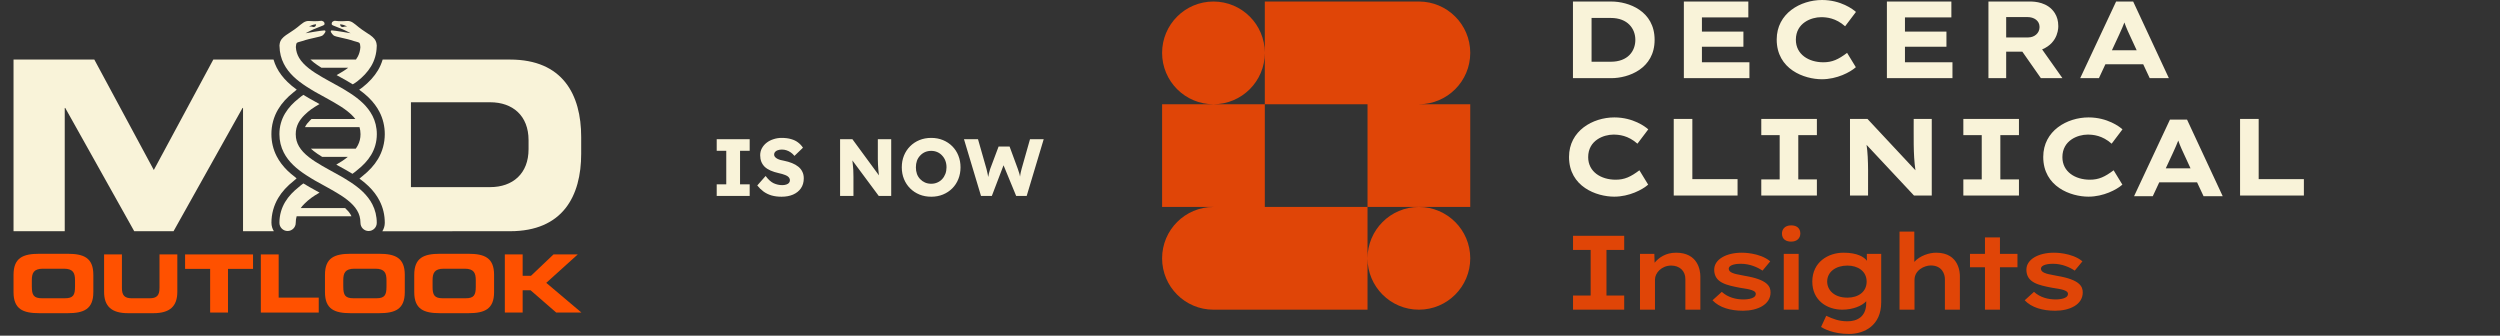
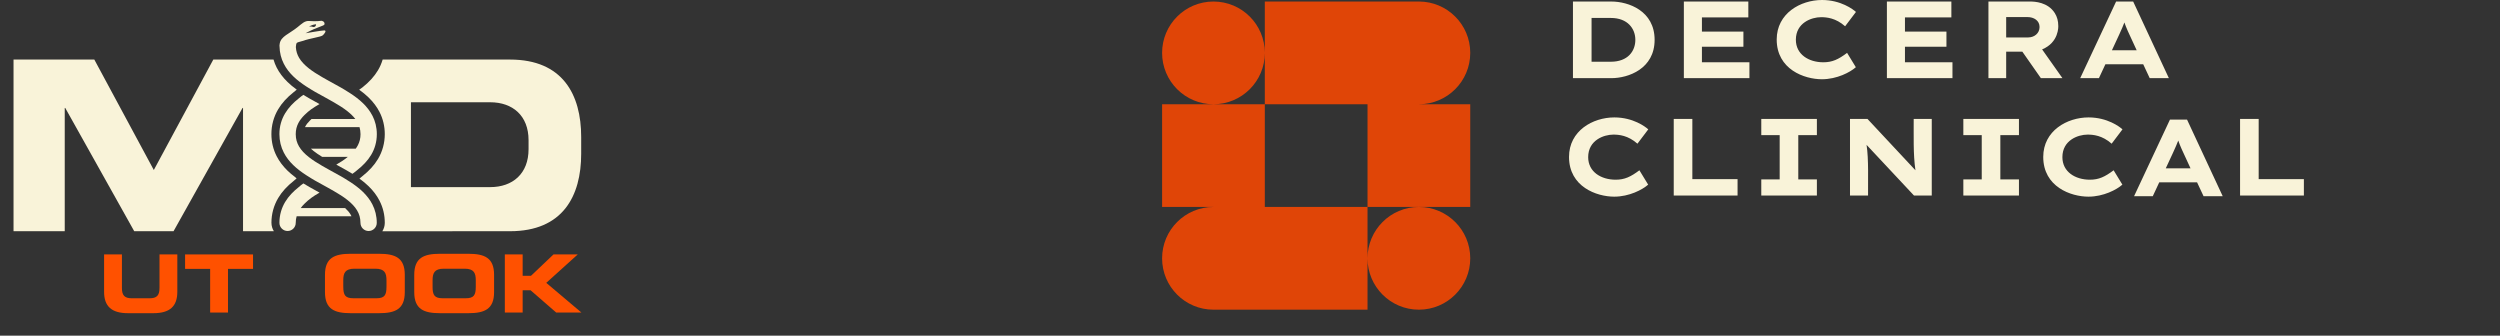
<svg xmlns="http://www.w3.org/2000/svg" width="432" height="58" viewBox="0 0 432 58" fill="none">
  <rect x="0" y="0" width="432" height="58" fill="#333333" stroke="none" />
-   <path d="M2.338 47.488C2.338 44.547 3.989 43.854 6.764 43.854H11.703C14.478 43.854 16.129 44.547 16.129 47.488V50.484C16.129 53.428 14.478 54.118 11.703 54.118H6.764C3.989 54.118 2.338 53.425 2.338 50.484V47.488ZM5.503 49.526C5.503 50.981 5.806 51.54 7.264 51.54H11.203C12.661 51.54 12.964 50.984 12.964 49.526V48.443C12.964 47.193 12.661 46.432 11.034 46.432H7.427C5.803 46.432 5.499 47.197 5.499 48.443V49.526H5.503Z" fill="#FF5100" />
  <path d="M17.989 43.964H21.068V49.766C21.068 51.043 21.525 51.543 22.787 51.543H25.841C27.102 51.543 27.56 51.043 27.56 49.766V43.964H30.641V50.429C30.641 52.924 29.352 54.118 26.519 54.118H22.108C19.275 54.118 17.986 52.924 17.986 50.429V43.964H17.989Z" fill="#FF5100" />
  <path d="M31.986 43.964H43.724V46.46H39.396V54.008H36.314V46.46H31.983V43.964H31.986Z" fill="#FF5100" />
-   <path d="M45.071 43.964H48.153V51.429H55.078V54.011H45.071V43.964Z" fill="#FF5100" />
  <path d="M56.155 47.488C56.155 44.547 57.807 43.854 60.581 43.854H65.52C68.295 43.854 69.947 44.547 69.947 47.488V50.484C69.947 53.428 68.295 54.118 65.52 54.118H60.581C57.807 54.118 56.155 53.425 56.155 50.484V47.488ZM59.32 49.526C59.32 50.981 59.627 51.54 61.082 51.54H65.023C66.481 51.54 66.785 50.984 66.785 49.526V48.443C66.785 47.193 66.481 46.432 64.854 46.432H61.245C59.624 46.432 59.317 47.197 59.317 48.443V49.526H59.32Z" fill="#FF5100" />
  <path d="M71.582 47.488C71.582 44.547 73.234 43.854 76.009 43.854H80.951C83.725 43.854 85.377 44.547 85.377 47.488V50.484C85.377 53.428 83.725 54.118 80.951 54.118H76.009C73.234 54.118 71.582 53.425 71.582 50.484V47.488ZM74.747 49.526C74.747 50.981 75.054 51.54 76.512 51.54H80.453C81.911 51.54 82.215 50.984 82.215 49.526V48.443C82.215 47.193 81.911 46.432 80.288 46.432H76.681C75.057 46.432 74.75 47.197 74.75 48.443V49.526H74.747Z" fill="#FF5100" />
  <path d="M87.234 43.964H90.316V47.654H91.758L95.644 43.964H99.834L94.395 48.876L100.473 54.011H96.117L91.675 50.153H90.316V54.011H87.234V43.964Z" fill="#FF5100" />
  <path d="M46.904 38.513C46.898 36.99 47.306 35.499 48.08 34.203C48.718 33.138 49.596 32.171 50.765 31.247C50.891 31.149 50.965 31.082 51.026 31.026C51.1 30.962 51.17 30.901 51.25 30.836C51.143 30.744 51.041 30.649 50.94 30.557C50.48 30.207 50.056 29.857 49.688 29.495C48.881 28.706 48.264 27.886 47.809 26.996C47.202 25.817 46.898 24.531 46.898 23.181C46.892 21.655 47.3 20.167 48.073 18.874C48.709 17.809 49.587 16.842 50.759 15.915C50.882 15.817 50.959 15.753 51.023 15.7C51.109 15.627 51.186 15.562 51.278 15.492C50.667 15.05 50.145 14.617 49.682 14.166C48.874 13.377 48.258 12.557 47.803 11.664C47.576 11.222 47.404 10.762 47.263 10.289H36.861L26.578 29.378L16.295 10.289H2.338V39.949H11.187V18.647H11.27L23.192 39.949H29.991L41.913 18.647H41.996V39.949H47.321C47.063 39.529 46.907 39.038 46.907 38.51H46.904V38.513Z" fill="#F9F3D9" />
  <path d="M88.139 10.292H66.122C65.928 10.946 65.658 11.569 65.311 12.149C64.676 13.214 63.798 14.181 62.623 15.108C62.355 15.317 62.22 15.409 62.067 15.501C62.69 15.949 63.224 16.391 63.703 16.855C64.51 17.643 65.127 18.463 65.582 19.356C66.18 20.517 66.493 21.839 66.49 23.172C66.49 24.7 66.088 26.189 65.314 27.478C64.679 28.54 63.801 29.507 62.626 30.44C62.497 30.541 62.411 30.615 62.334 30.68C62.266 30.738 62.193 30.799 62.113 30.864C62.718 31.3 63.239 31.732 63.703 32.187C64.51 32.975 65.127 33.795 65.582 34.688C66.189 35.867 66.493 37.15 66.49 38.507C66.49 39.044 66.33 39.538 66.066 39.965H78.176V39.953H88.139C97.234 39.953 100.429 33.903 100.429 26.57V23.675C100.429 16.342 97.234 10.292 88.139 10.292ZM91.335 25.784C91.335 30.004 88.597 32.334 84.704 32.334H71.011V17.671H84.704C88.597 17.671 91.335 19.998 91.335 24.218V25.787V25.784Z" fill="#F9F3D9" />
  <path d="M62.733 33.175C62.055 32.515 61.293 31.95 60.498 31.435C60.188 31.232 59.875 31.036 59.559 30.845C59.353 30.723 59.151 30.597 58.942 30.48C58.19 30.053 57.432 29.642 56.695 29.237C56.345 29.044 56.008 28.85 55.673 28.66C54.82 28.166 54.028 27.668 53.365 27.143C52.631 26.567 52.06 25.965 51.686 25.332C51.311 24.694 51.106 24.034 51.103 23.181C51.103 22.438 51.265 21.84 51.551 21.278C51.803 20.787 52.162 20.32 52.625 19.866C53.399 19.105 54.013 18.672 55.213 17.981C55.157 17.95 55.105 17.923 55.05 17.892C54.534 17.61 54.013 17.321 53.491 17.026C53.135 16.824 52.779 16.612 52.419 16.391C51.987 16.674 52.02 16.692 51.618 17.008C50.707 17.729 49.878 18.564 49.264 19.59C48.65 20.612 48.279 21.833 48.282 23.181C48.282 24.353 48.558 25.434 49.04 26.367C49.457 27.186 50.019 27.889 50.654 28.509C51.33 29.169 52.094 29.734 52.889 30.253C53.199 30.453 53.509 30.652 53.828 30.842C54.034 30.965 54.24 31.088 54.445 31.208C55.197 31.637 55.959 32.045 56.692 32.451C57.042 32.644 57.38 32.837 57.714 33.031C58.568 33.522 59.36 34.019 60.023 34.547C60.756 35.127 61.327 35.726 61.705 36.358C62.079 36.993 62.285 37.657 62.288 38.51C62.288 39.286 62.917 39.919 63.697 39.919C64.476 39.919 65.106 39.286 65.106 38.51C65.106 37.337 64.829 36.257 64.35 35.324C63.933 34.504 63.368 33.798 62.736 33.178L62.733 33.175Z" fill="#F9F3D9" />
  <path d="M60.557 37.03C60.351 36.687 60.041 36.324 59.639 35.956H51.959C52.15 35.695 52.371 35.44 52.629 35.189C53.402 34.427 54.016 33.979 55.216 33.286C55.161 33.258 55.109 33.227 55.056 33.197C54.541 32.914 54.016 32.626 53.497 32.331C53.141 32.128 52.782 31.917 52.423 31.696C51.99 31.978 52.024 32.012 51.622 32.331C50.71 33.052 49.881 33.887 49.267 34.912C48.654 35.938 48.282 37.159 48.285 38.507C48.285 39.283 48.914 39.916 49.694 39.916C50.474 39.916 51.103 39.283 51.103 38.507C51.103 38.086 51.161 37.715 51.26 37.368H60.729C60.677 37.254 60.621 37.144 60.557 37.03Z" fill="#F9F3D9" />
  <path d="M64.351 19.992C63.934 19.172 63.369 18.466 62.736 17.846C62.058 17.186 61.297 16.621 60.502 16.106C60.192 15.903 59.879 15.707 59.562 15.516C59.357 15.393 59.154 15.271 58.946 15.151C58.194 14.724 57.432 14.313 56.699 13.908C56.349 13.714 56.011 13.521 55.677 13.331C54.823 12.837 54.031 12.339 53.368 11.815C52.635 11.234 52.064 10.636 51.689 10C51.358 9.439 51.167 8.849 51.124 8.131C51.134 7.867 51.192 7.477 51.309 7.397C51.536 7.247 51.849 7.232 52.257 7.087C53.651 6.593 55.44 6.391 55.759 6.114C56.076 5.841 56.502 5.255 56.036 5.255C55.569 5.255 52.8 5.746 52.8 5.746C54.912 4.586 56.039 4.5 56.079 4.184C56.143 3.662 55.551 3.591 55.551 3.591C55.551 3.591 54.575 3.736 53.473 3.631C52.669 3.554 52.211 4.058 51.392 4.712C49.946 5.869 48.555 6.274 48.337 7.52C48.313 7.628 48.294 7.735 48.294 7.849V7.913C48.294 7.935 48.301 7.956 48.301 7.978C48.319 9.098 48.586 10.136 49.05 11.035C49.467 11.854 50.029 12.56 50.664 13.18C51.339 13.84 52.104 14.405 52.899 14.924C53.209 15.127 53.519 15.323 53.838 15.513C54.044 15.636 54.246 15.762 54.455 15.879C55.207 16.308 55.968 16.716 56.702 17.122C57.052 17.315 57.389 17.508 57.724 17.699C58.577 18.19 59.369 18.69 60.032 19.215C60.582 19.648 61.039 20.096 61.395 20.559H53.835C53.749 20.639 53.66 20.722 53.568 20.814C53.193 21.18 52.926 21.526 52.745 21.882C52.73 21.913 52.721 21.941 52.708 21.968H62.126C62.233 22.337 62.294 22.733 62.297 23.181C62.297 23.924 62.135 24.522 61.849 25.084C61.745 25.293 61.613 25.495 61.469 25.692H53.724C53.869 25.827 54.025 25.962 54.2 26.1C54.593 26.413 55.063 26.732 55.664 27.101H60.106C59.556 27.561 58.964 27.957 58.111 28.448C58.163 28.476 58.215 28.506 58.27 28.534C58.786 28.816 59.311 29.105 59.83 29.4C60.186 29.602 60.545 29.814 60.904 30.035C61.337 29.75 61.373 29.667 61.779 29.351C62.69 28.629 63.519 27.794 64.133 26.769C64.747 25.747 65.118 24.525 65.115 23.178C65.115 22.005 64.839 20.925 64.36 19.992H64.351ZM53.73 4.423C53.73 4.423 54.08 4.251 54.513 4.205L54.618 4.193L54.605 4.3C54.593 4.432 54.48 4.678 54.157 4.678L54.13 4.672C54.031 4.638 53.844 4.586 53.767 4.586H53.399L53.727 4.423H53.73Z" fill="#F9F3D9" />
-   <path d="M65.103 7.892V7.849C65.103 7.735 65.088 7.625 65.06 7.52C64.842 6.274 63.451 5.869 62.006 4.712C61.186 4.058 60.729 3.551 59.925 3.631C58.823 3.736 57.846 3.591 57.846 3.591C57.846 3.591 57.254 3.662 57.319 4.184C57.355 4.5 58.485 4.586 60.597 5.746C60.597 5.746 57.828 5.255 57.361 5.255C56.895 5.255 57.322 5.841 57.638 6.114C57.957 6.391 59.746 6.596 61.14 7.087C61.548 7.232 61.861 7.247 62.089 7.397C62.208 7.477 62.27 7.895 62.273 8.159C62.233 8.76 62.089 9.27 61.843 9.752C61.748 9.936 61.634 10.114 61.511 10.292H53.648C53.813 10.449 53.991 10.608 54.194 10.771C54.562 11.062 54.998 11.363 55.544 11.704H60.164C59.618 12.143 59.047 12.471 58.169 12.981C58.224 13.012 58.276 13.039 58.331 13.07C58.847 13.352 59.369 13.641 59.888 13.935C60.241 14.141 60.6 14.35 60.959 14.574C61.392 14.292 61.367 14.347 61.772 14.031C62.684 13.309 63.513 12.474 64.127 11.449C64.716 10.467 65.072 9.297 65.097 8.014C65.097 7.984 65.106 7.953 65.106 7.922V7.892H65.103ZM59.624 4.589C59.547 4.589 59.36 4.644 59.262 4.675L59.249 4.681H59.234C58.912 4.681 58.801 4.432 58.786 4.303L58.777 4.196L58.881 4.208C59.314 4.254 59.648 4.42 59.664 4.426L59.992 4.589H59.624Z" fill="#F9F3D9" />
-   <path d="M123.847 33.853V31.851H125.499V26.055H123.847V24.053H129.545V26.055H127.879V31.851H129.545V33.853H123.847ZM135.056 33.993C134.412 33.993 133.829 33.919 133.306 33.769C132.793 33.611 132.336 33.386 131.934 33.097C131.533 32.798 131.174 32.449 130.856 32.047L132.298 30.409C132.765 31.035 133.232 31.454 133.698 31.669C134.174 31.884 134.664 31.991 135.168 31.991C135.42 31.991 135.649 31.959 135.854 31.893C136.06 31.828 136.218 31.735 136.33 31.613C136.442 31.483 136.498 31.324 136.498 31.137C136.498 30.997 136.461 30.871 136.386 30.759C136.321 30.647 136.228 30.549 136.106 30.465C135.985 30.381 135.84 30.306 135.672 30.241C135.504 30.166 135.327 30.106 135.14 30.059C134.954 30.003 134.762 29.956 134.566 29.919C134.025 29.798 133.554 29.648 133.152 29.471C132.751 29.294 132.415 29.079 132.144 28.827C131.883 28.566 131.687 28.272 131.556 27.945C131.426 27.609 131.36 27.236 131.36 26.825C131.36 26.387 131.458 25.985 131.654 25.621C131.86 25.248 132.13 24.93 132.466 24.669C132.812 24.398 133.208 24.193 133.656 24.053C134.104 23.904 134.571 23.829 135.056 23.829C135.7 23.829 136.251 23.899 136.708 24.039C137.175 24.17 137.572 24.361 137.898 24.613C138.234 24.865 138.519 25.169 138.752 25.523L137.282 26.937C137.086 26.695 136.872 26.494 136.638 26.335C136.414 26.177 136.172 26.055 135.91 25.971C135.658 25.887 135.397 25.845 135.126 25.845C134.846 25.845 134.604 25.883 134.398 25.957C134.202 26.023 134.048 26.12 133.936 26.251C133.824 26.372 133.768 26.522 133.768 26.699C133.768 26.858 133.815 26.993 133.908 27.105C134.002 27.217 134.128 27.32 134.286 27.413C134.445 27.497 134.627 27.572 134.832 27.637C135.038 27.693 135.252 27.74 135.476 27.777C135.99 27.88 136.452 28.015 136.862 28.183C137.282 28.351 137.642 28.556 137.94 28.799C138.248 29.042 138.482 29.331 138.64 29.667C138.808 29.994 138.892 30.377 138.892 30.815C138.892 31.497 138.724 32.075 138.388 32.551C138.062 33.018 137.609 33.377 137.03 33.629C136.461 33.872 135.803 33.993 135.056 33.993ZM145.166 33.853V24.053H147.294L152.432 31.053L151.97 30.983C151.923 30.675 151.886 30.381 151.858 30.101C151.83 29.821 151.802 29.546 151.774 29.275C151.755 29.005 151.736 28.729 151.718 28.449C151.708 28.169 151.699 27.866 151.69 27.539C151.69 27.212 151.69 26.858 151.69 26.475V24.053H154V33.853H151.844L146.482 26.629L147.196 26.727C147.242 27.175 147.28 27.558 147.308 27.875C147.345 28.183 147.373 28.459 147.392 28.701C147.42 28.944 147.438 29.163 147.448 29.359C147.457 29.555 147.462 29.751 147.462 29.947C147.471 30.134 147.476 30.344 147.476 30.577V33.853H145.166ZM160.925 33.993C160.178 33.993 159.497 33.867 158.881 33.615C158.265 33.363 157.728 33.008 157.271 32.551C156.813 32.094 156.459 31.557 156.207 30.941C155.955 30.325 155.829 29.648 155.829 28.911C155.829 28.174 155.955 27.497 156.207 26.881C156.459 26.265 156.813 25.729 157.271 25.271C157.728 24.814 158.265 24.459 158.881 24.207C159.497 23.955 160.173 23.829 160.911 23.829C161.648 23.829 162.325 23.955 162.941 24.207C163.557 24.459 164.093 24.814 164.551 25.271C165.008 25.729 165.358 26.265 165.601 26.881C165.853 27.497 165.979 28.174 165.979 28.911C165.979 29.639 165.853 30.316 165.601 30.941C165.358 31.557 165.008 32.094 164.551 32.551C164.093 33.008 163.557 33.363 162.941 33.615C162.325 33.867 161.653 33.993 160.925 33.993ZM160.911 31.753C161.293 31.753 161.643 31.683 161.961 31.543C162.287 31.403 162.567 31.207 162.801 30.955C163.043 30.694 163.23 30.39 163.361 30.045C163.491 29.7 163.557 29.322 163.557 28.911C163.557 28.5 163.491 28.122 163.361 27.777C163.23 27.432 163.043 27.133 162.801 26.881C162.567 26.62 162.287 26.419 161.961 26.279C161.643 26.139 161.293 26.069 160.911 26.069C160.528 26.069 160.173 26.139 159.847 26.279C159.529 26.419 159.249 26.62 159.007 26.881C158.764 27.133 158.577 27.432 158.447 27.777C158.325 28.122 158.265 28.5 158.265 28.911C158.265 29.322 158.325 29.704 158.447 30.059C158.577 30.404 158.764 30.703 159.007 30.955C159.249 31.207 159.529 31.403 159.847 31.543C160.173 31.683 160.528 31.753 160.911 31.753ZM169.516 33.853L166.576 24.053H168.998L170.468 29.205C170.533 29.439 170.589 29.677 170.636 29.919C170.692 30.152 170.734 30.377 170.762 30.591C170.799 30.806 170.827 31.006 170.846 31.193C170.864 31.37 170.883 31.52 170.902 31.641H170.594C170.65 31.296 170.696 30.988 170.734 30.717C170.78 30.447 170.832 30.195 170.888 29.961C170.944 29.718 171.014 29.466 171.098 29.205L172.554 25.327H174.458L175.886 29.205C175.998 29.513 176.091 29.802 176.166 30.073C176.24 30.344 176.296 30.605 176.334 30.857C176.38 31.1 176.418 31.343 176.446 31.585L176.166 31.627C176.184 31.459 176.198 31.305 176.208 31.165C176.217 31.016 176.226 30.876 176.236 30.745C176.254 30.605 176.273 30.46 176.292 30.311C176.31 30.162 176.338 29.998 176.376 29.821C176.413 29.634 176.464 29.424 176.53 29.191L177.986 24.053H180.352L177.412 33.853H175.592L173.268 28.211L173.534 28.239L171.392 33.853H169.516Z" fill="#F9F3D9" />
  <path d="M236.309 35.763V53.512H209.685C204.784 53.512 200.811 49.539 200.811 44.638C200.811 39.736 204.784 35.763 209.685 35.763H200.811V18.014H218.56V35.763H236.309ZM245.184 35.763C240.283 35.763 236.309 39.736 236.309 44.638C236.309 49.539 240.283 53.512 245.184 53.512C250.085 53.512 254.059 49.539 254.059 44.638C254.059 39.736 250.085 35.763 245.184 35.763ZM254.059 9.139C254.059 4.238 250.085 0.264 245.184 0.264H218.56V18.014H236.309V35.763H254.059V18.014H245.184C250.085 18.014 254.059 14.04 254.059 9.139ZM209.685 18.014C214.587 18.014 218.56 14.04 218.56 9.139C218.56 4.238 214.587 0.264 209.685 0.264C204.784 0.264 200.811 4.238 200.811 9.139C200.811 14.04 204.784 18.014 209.685 18.014Z" fill="#E04507" />
  <path d="M314.826 13.694C311.785 13.694 307.014 11.985 307.014 6.828C307.014 2.301 311.135 0 314.845 0C318.101 0 320.223 1.619 320.709 2.062L318.836 4.54C317.208 3.101 315.645 2.97 314.675 2.97C313.029 2.97 310.325 3.938 310.325 6.866C310.325 9.41 312.554 10.763 315.072 10.763C316.62 10.763 317.665 10.27 319.177 9.136L320.69 11.614C319.72 12.48 317.424 13.694 314.826 13.694ZM294.092 8.077H301.261V5.466H294.092V3.007H302.112V0.265H290.971V13.505H302.301V10.762H294.092V8.077ZM329.177 8.077H336.346V5.466H329.177V3.007H337.197V0.265H326.056V13.505H337.386V10.762H329.177V8.077ZM348.875 33.794V30.995H345.659V23.353H348.875V20.554H339.266V23.353H342.444V30.995H339.266V33.794H348.875ZM313.958 33.794V30.995H310.743V23.353H313.958V20.554H304.35V23.353H307.527V30.995H304.35V33.794H313.958ZM284.802 31.903L283.289 29.425C281.778 30.559 280.733 31.052 279.185 31.052C276.666 31.052 274.437 29.699 274.437 27.155C274.437 24.227 277.141 23.259 278.788 23.259C279.758 23.259 281.321 23.39 282.949 24.829L284.821 22.351C284.335 21.908 282.214 20.289 278.958 20.289C275.248 20.289 271.127 22.59 271.127 27.117C271.127 32.274 275.898 33.983 278.939 33.983C281.537 33.983 283.832 32.769 284.802 31.903ZM366.747 31.903L365.234 29.425C363.722 30.559 362.677 31.052 361.129 31.052C358.611 31.052 356.382 29.699 356.382 27.155C356.382 24.227 359.086 23.259 360.732 23.259C361.702 23.259 363.265 23.39 364.893 24.829L366.766 22.351C366.28 21.908 364.159 20.289 360.902 20.289C357.193 20.289 353.072 22.59 353.072 27.117C353.072 32.274 357.842 33.983 360.883 33.983C363.481 33.983 365.777 32.769 366.747 31.903ZM300.25 33.794V30.957H292.438V20.554H289.222V33.794L300.25 33.794ZM398.111 33.794V30.957H390.299V20.554H387.083V33.794L398.111 33.794ZM330.686 20.555C330.704 23.404 330.579 26.615 330.989 29.425L322.705 20.555H319.679V33.794H322.8C322.771 31.226 322.928 27.519 322.542 25.032L330.743 33.794H333.807V20.555H330.686ZM285.917 6.885C285.917 11.89 281.373 13.505 278.446 13.505H271.807V0.265H278.446C281.397 0.265 285.917 1.869 285.917 6.885ZM282.588 6.885C282.588 4.957 281.266 3.102 278.351 3.102H275.022V10.668H278.351C281.298 10.668 282.588 8.83 282.588 6.885ZM356.389 13.505H352.663L349.462 8.928H346.667V13.505H343.603V0.265H350.809C351.561 0.265 353.866 0.351 355.075 2.27C355.472 2.9 355.671 3.638 355.671 4.483C355.671 4.546 355.814 7.326 352.878 8.537L356.389 13.505ZM352.436 4.672C352.436 3.562 351.479 2.951 350.355 2.951H346.667V6.469H350.469C351.522 6.469 352.436 5.759 352.436 4.672ZM374.78 13.505H371.47L370.347 11.103H363.813L362.693 13.505H359.459L365.663 0.265H368.613L374.78 13.505ZM369.216 8.682C367.601 5.226 367.429 4.826 367.096 3.881C366.752 4.837 365.771 6.9 364.941 8.682H369.216ZM384.086 33.906H380.776L379.653 31.504H373.119L371.999 33.906H368.765L374.969 20.666H377.92L384.086 33.906ZM378.522 29.083C376.905 25.623 376.735 25.228 376.402 24.282C376.058 25.238 375.075 27.305 374.247 29.083H378.522Z" fill="#F9F3D9" />
-   <path d="M271.819 40.748H280.663V43.192H277.6V51.069H280.663V53.512H271.819V51.069H274.864V43.192H271.819V40.748ZM289.627 43.666C287.838 43.666 286.64 44.519 285.916 45.401L285.871 43.866H283.391V53.512H285.98V48.297C285.98 47.18 287.113 45.89 288.788 45.89C290.204 45.89 291.232 46.791 291.232 48.206V53.512H293.821V47.75C293.821 46.719 293.41 43.666 289.627 43.666ZM309.51 38.943C308.364 38.943 307.923 39.686 307.923 40.347C307.923 41.367 308.656 41.751 309.51 41.751C310.516 41.751 311.096 41.173 311.096 40.347C311.096 39.486 310.526 38.943 309.51 38.943ZM301.465 47.659C300.942 47.562 300.474 47.468 300.061 47.377C299.754 47.309 298.729 47.082 298.729 46.456C298.729 45.653 300.276 45.58 300.808 45.58C302.399 45.58 303.739 46.205 304.565 46.766L305.896 45.161C304.08 43.621 301.025 43.666 300.973 43.666C298.331 43.666 296.213 44.798 296.213 46.601C296.213 48.875 298.395 49.281 300.626 49.72C301.027 49.781 301.416 49.844 301.793 49.911C303.229 50.166 303.398 50.505 303.398 50.795C303.398 51.763 301.382 51.743 301.246 51.743C300.051 51.743 298.621 51.437 297.526 50.431L295.921 51.889C297.115 53.159 299.044 53.694 301.191 53.694C303.707 53.694 305.95 52.634 305.95 50.54C305.95 49.52 305.478 48.319 301.465 47.659ZM308.233 53.512H310.804V43.866H308.233V53.512ZM322.592 43.866H325.072V52.254C325.072 56.225 322.177 57.706 319.511 57.706C316.75 57.706 315.109 56.773 314.679 56.503L315.572 54.57C316.777 55.117 317.743 55.518 319.256 55.518C320.863 55.518 322.483 54.775 322.483 52.364V52.057C321.737 52.865 320.164 53.512 318.344 53.512C315.755 53.512 313.165 51.95 313.165 48.662C313.165 45.266 315.941 43.666 318.544 43.666C320.96 43.666 322.111 44.406 322.617 45.069C322.591 44.752 322.576 44.373 322.592 43.866ZM322.556 48.662C322.556 46.87 321.05 45.891 319.237 45.891C317.248 45.891 315.736 46.951 315.736 48.662C315.736 50.043 316.86 51.434 319.237 51.434C321.122 51.434 322.556 50.425 322.556 48.662ZM355.413 47.659C354.89 47.562 354.422 47.468 354.009 47.377C353.701 47.309 352.677 47.082 352.677 46.456C352.677 45.653 354.223 45.58 354.756 45.58C356.347 45.58 357.688 46.205 358.512 46.766L359.843 45.161C358.028 43.621 354.973 43.666 354.92 43.666C352.279 43.666 350.161 44.798 350.161 46.601C350.161 48.875 352.343 49.281 354.574 49.72C354.975 49.781 355.364 49.844 355.741 49.911C357.175 50.166 357.345 50.504 357.345 50.795C357.345 51.762 355.331 51.743 355.194 51.743C353.998 51.743 352.569 51.437 351.474 50.431L349.869 51.889C351.06 53.157 352.987 53.694 355.139 53.694C357.627 53.694 359.898 52.648 359.898 50.54C359.898 49.52 359.426 48.319 355.413 47.659ZM345.592 41.022H343.002V43.866H340.413V46.182H343.002V53.512H345.592V46.182H348.618V43.866H345.592V41.022ZM334.565 43.666C333.364 43.666 331.766 44.182 330.791 45.253V40.019H328.238V53.512H330.827V48.37C330.827 46.682 332.536 45.872 333.635 45.872C335.628 45.872 336.079 47.423 336.079 48.224V53.512H338.668V47.732C338.668 47.402 338.69 43.666 334.565 43.666Z" fill="#E04507" />
</svg>